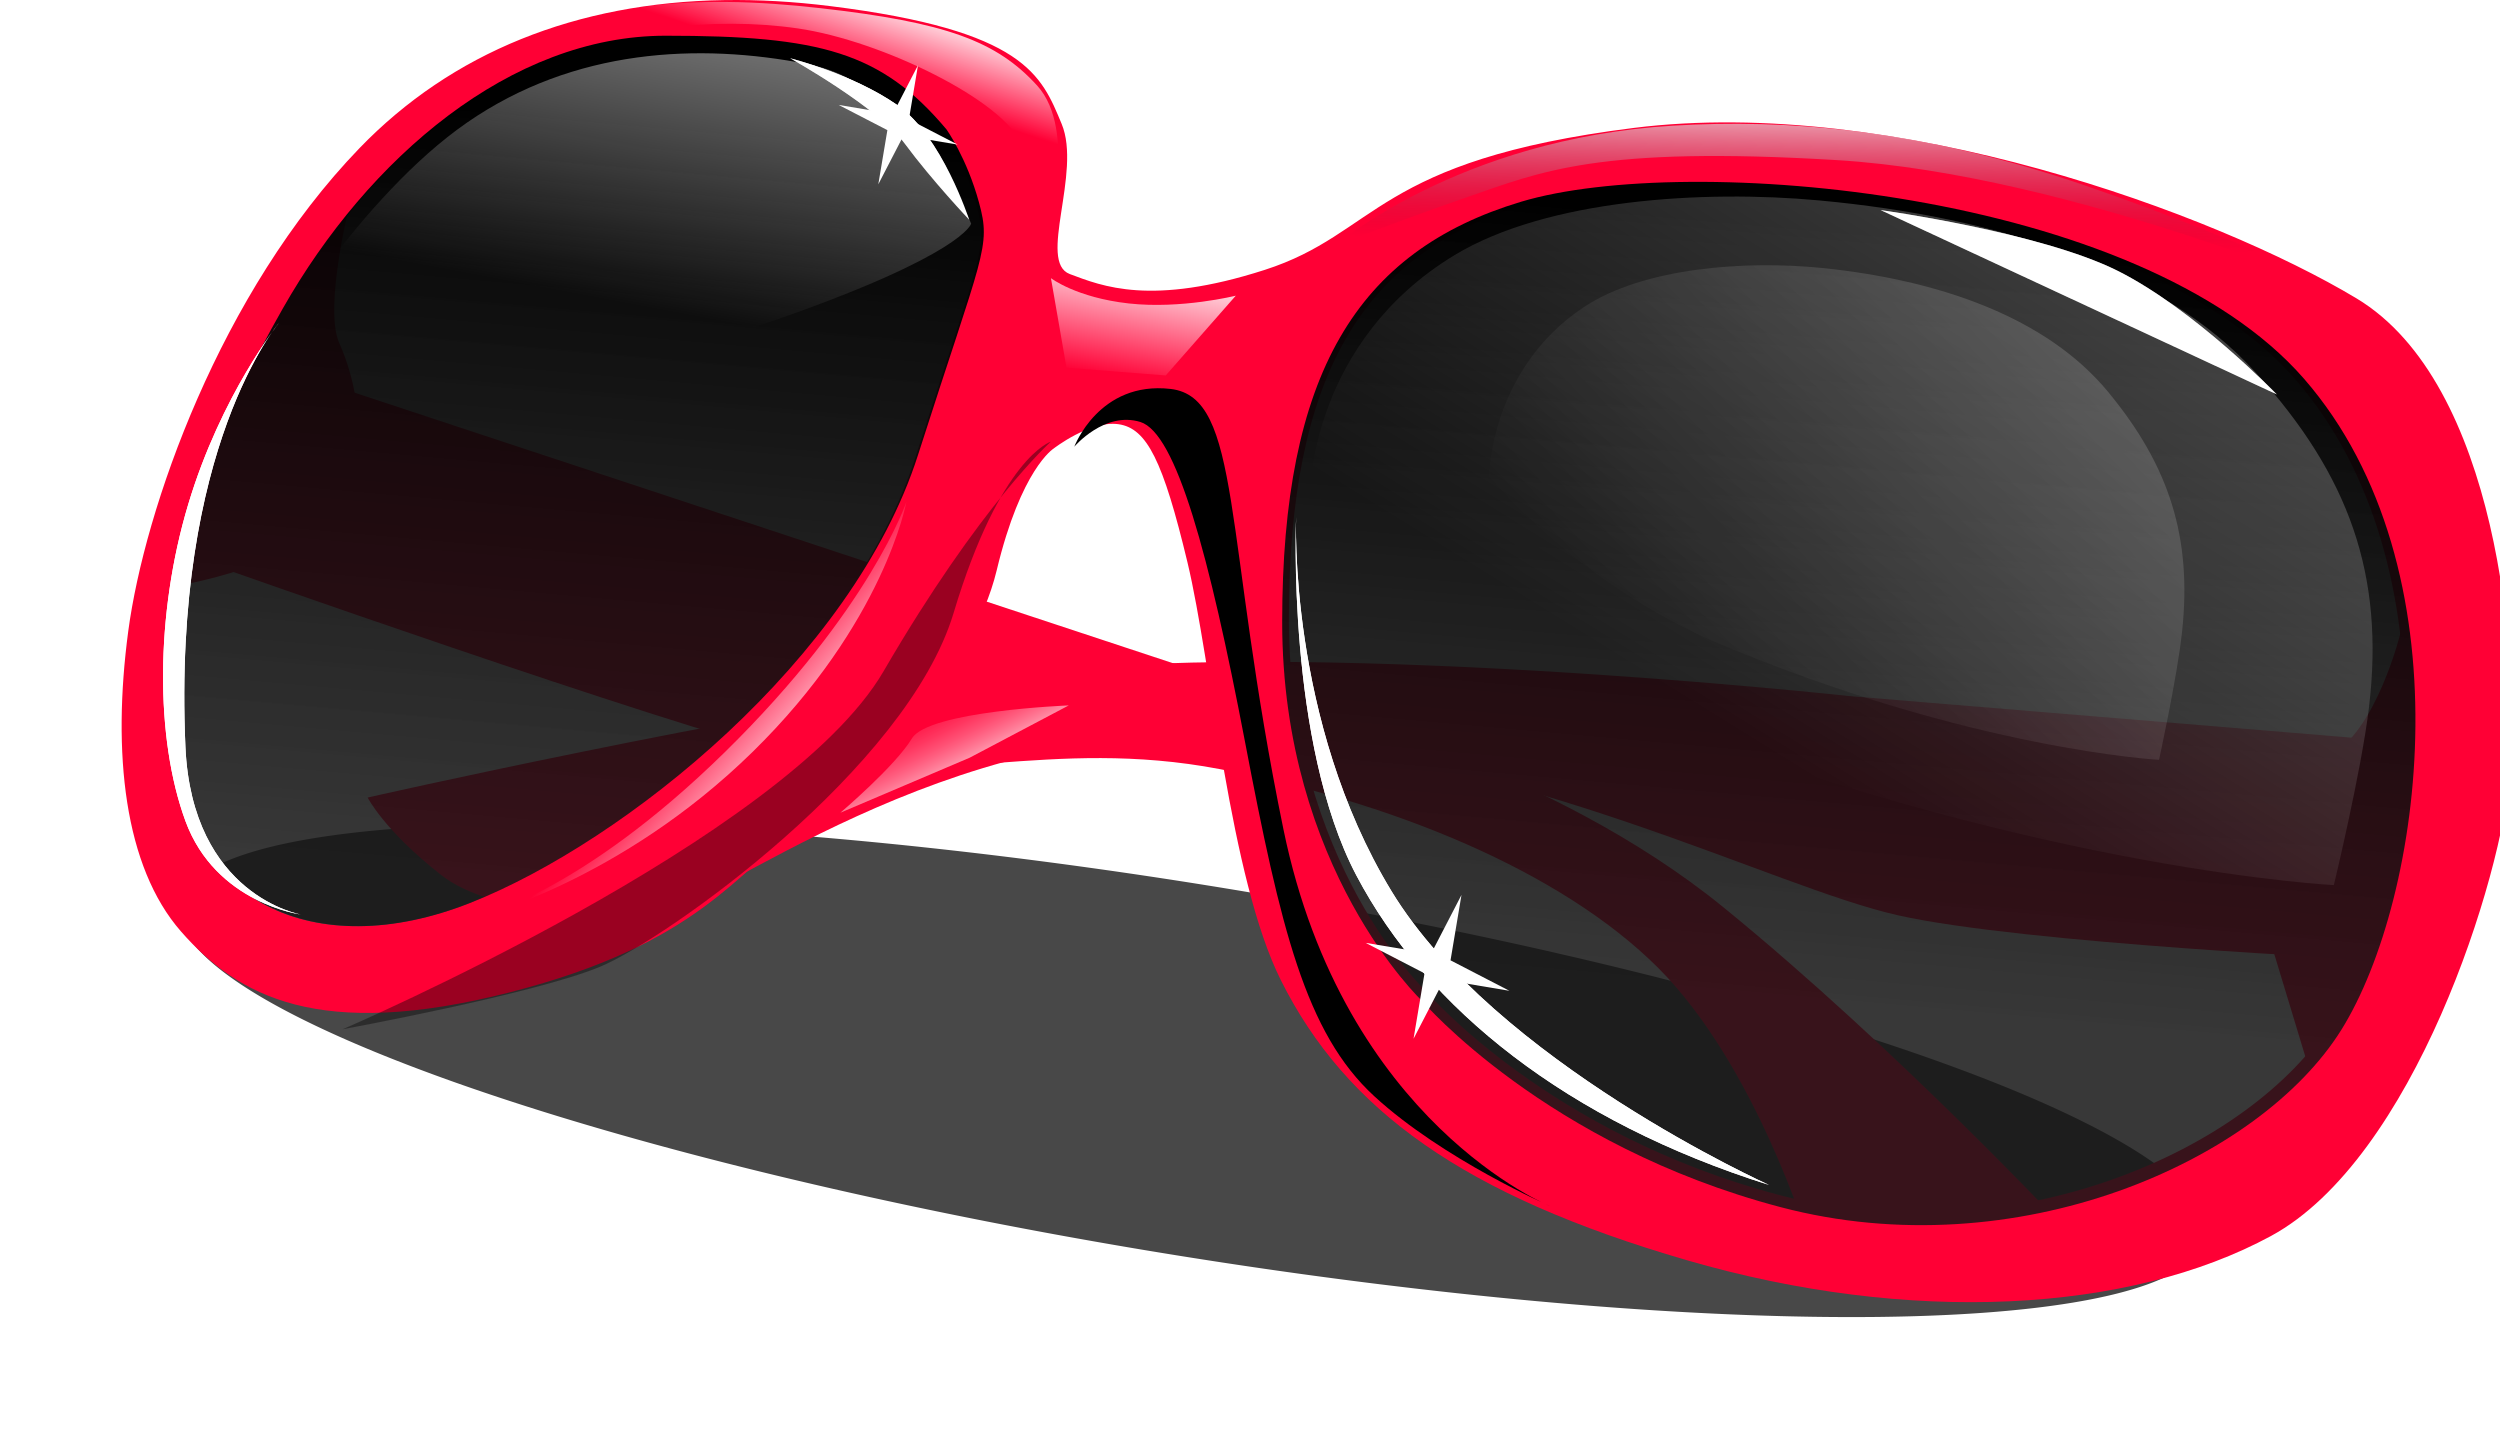
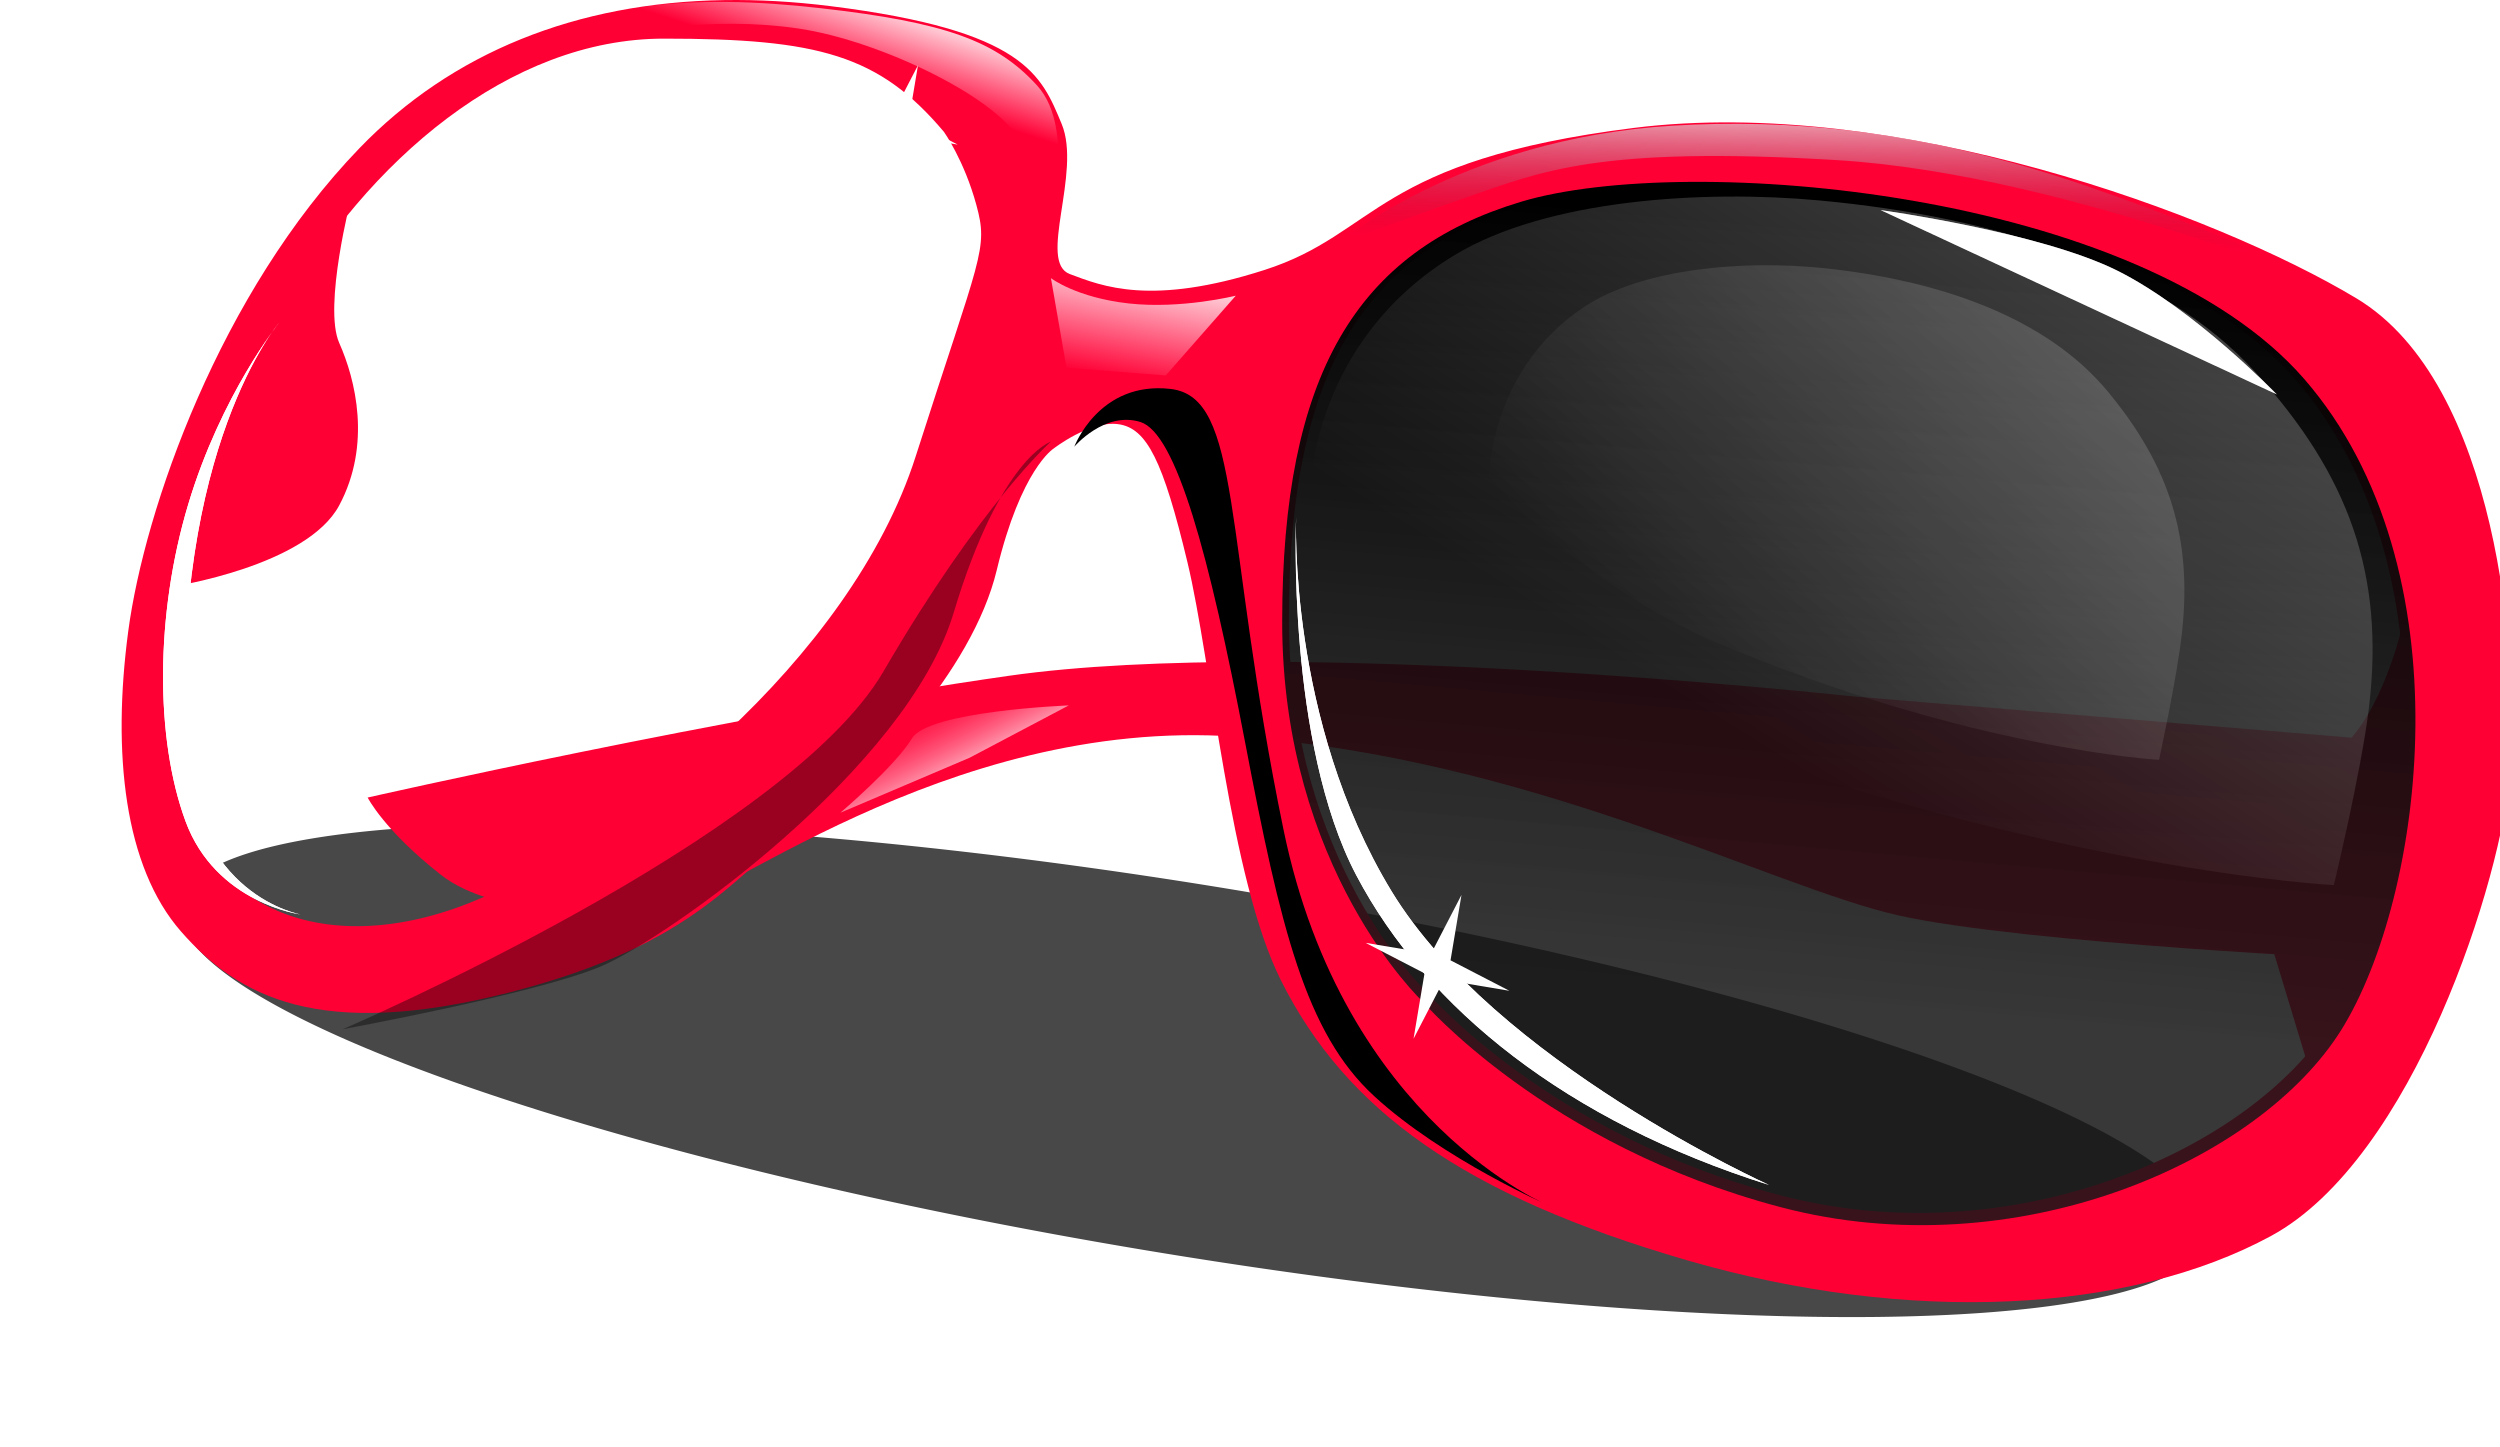
<svg xmlns="http://www.w3.org/2000/svg" xmlns:ns1="http://www.inkscape.org/namespaces/inkscape" xmlns:ns2="http://sodipodi.sourceforge.net/DTD/sodipodi-0.dtd" xmlns:xlink="http://www.w3.org/1999/xlink" width="622.24" height="360.219" id="svg2" version="1.1" ns1:version="0.48.2 r9819" ns2:docname="sunglasses.svg">
  <defs id="defs4">
    <linearGradient ns1:collect="always" id="linearGradient4095">
      <stop style="stop-color:#ffffff;stop-opacity:1" offset="0" id="stop4097" />
      <stop style="stop-color:#ff0035;stop-opacity:0;" offset="1" id="stop4099" />
    </linearGradient>
    <linearGradient ns1:collect="always" id="linearGradient4087">
      <stop style="stop-color:#ffffff;stop-opacity:1" offset="0" id="stop4089" />
      <stop style="stop-color:#ffffff;stop-opacity:0" offset="1" id="stop4091" />
    </linearGradient>
    <linearGradient ns1:collect="always" id="linearGradient4057">
      <stop style="stop-color:#ffffff;stop-opacity:1" offset="0" id="stop4059" />
      <stop style="stop-color:#ffffff;stop-opacity:0" offset="1" id="stop4061" />
    </linearGradient>
    <linearGradient ns1:collect="always" id="linearGradient4047">
      <stop style="stop-color:#ffffff;stop-opacity:1" offset="0" id="stop4049" />
      <stop style="stop-color:#ffffff;stop-opacity:0" offset="1" id="stop4051" />
    </linearGradient>
    <linearGradient id="linearGradient4037" ns1:collect="always">
      <stop id="stop4039" offset="0" style="stop-color:#ffffff;stop-opacity:1" />
      <stop id="stop4041" offset="1" style="stop-color:#ffffff;stop-opacity:0" />
    </linearGradient>
    <linearGradient ns1:collect="always" id="linearGradient4025">
      <stop style="stop-color:#ffffff;stop-opacity:1;" offset="0" id="stop4027" />
      <stop style="stop-color:#ffffff;stop-opacity:0;" offset="1" id="stop4029" />
    </linearGradient>
    <linearGradient ns1:collect="always" id="linearGradient3896">
      <stop style="stop-color:#ffffff;stop-opacity:1" offset="0" id="stop3898" />
      <stop style="stop-color:#900026;stop-opacity:0;" offset="1" id="stop3900" />
    </linearGradient>
    <linearGradient id="linearGradient3884">
      <stop style="stop-color:#ffffff;stop-opacity:1" offset="0" id="stop3886" />
      <stop style="stop-color:#900026;stop-opacity:0;" offset="1" id="stop3888" />
    </linearGradient>
    <linearGradient ns1:collect="always" id="linearGradient3866">
      <stop style="stop-color:#ffffff;stop-opacity:1;" offset="0" id="stop3868" />
      <stop style="stop-color:#ffffff;stop-opacity:0;" offset="1" id="stop3870" />
    </linearGradient>
    <linearGradient id="linearGradient3858" ns1:collect="always">
      <stop id="stop3860" offset="0" style="stop-color:#000000;stop-opacity:1" />
      <stop id="stop3862" offset="1" style="stop-color:#161616;stop-opacity:0.855" />
    </linearGradient>
    <linearGradient ns1:collect="always" id="linearGradient3848">
      <stop style="stop-color:#000000;stop-opacity:1" offset="0" id="stop3850" />
      <stop style="stop-color:#161616;stop-opacity:0.855" offset="1" id="stop3852" />
    </linearGradient>
    <linearGradient id="linearGradient3832" ns1:collect="always">
      <stop id="stop3834" offset="0" style="stop-color:#000000;stop-opacity:1" />
      <stop id="stop3836" offset="1" style="stop-color:#111111;stop-opacity:0" />
    </linearGradient>
    <linearGradient ns1:collect="always" id="linearGradient3808">
      <stop style="stop-color:#000000;stop-opacity:1" offset="0" id="stop3810" />
      <stop style="stop-color:#000000;stop-opacity:1" offset="1" id="stop3812" />
    </linearGradient>
    <linearGradient ns1:collect="always" xlink:href="#linearGradient3808" id="linearGradient3814" x1="245.714" y1="432.362" x2="232.857" y2="591.648" gradientUnits="userSpaceOnUse" />
    <linearGradient ns1:collect="always" xlink:href="#linearGradient3832" id="linearGradient3830" x1="236.429" y1="407.362" x2="232.857" y2="640.219" gradientUnits="userSpaceOnUse" />
    <linearGradient ns1:collect="always" xlink:href="#linearGradient3848" id="linearGradient3854" x1="229.286" y1="423.791" x2="212.143" y2="615.219" gradientUnits="userSpaceOnUse" gradientTransform="matrix(1.015,0,0,1.015,-6.804,-7.637)" />
    <linearGradient ns1:collect="always" xlink:href="#linearGradient3858" id="linearGradient3856" x1="229.286" y1="423.791" x2="212.143" y2="615.219" gradientUnits="userSpaceOnUse" gradientTransform="matrix(1.003,0,0,1.003,-0.332,-2.017)" />
    <linearGradient ns1:collect="always" xlink:href="#linearGradient3866" id="linearGradient3872" x1="263.145" y1="385.661" x2="256.074" y2="407.38" gradientUnits="userSpaceOnUse" />
    <linearGradient ns1:collect="always" xlink:href="#linearGradient3896" id="linearGradient3902" x1="500.714" y1="414.505" x2="500" y2="453.791" gradientUnits="userSpaceOnUse" />
    <filter ns1:collect="always" id="filter3989" color-interpolation-filters="sRGB">
      <feGaussianBlur ns1:collect="always" stdDeviation="4.908" id="feGaussianBlur3991" />
    </filter>
    <filter ns1:collect="always" id="filter4019" x="-0.149" width="1.298" y="-0.087" height="1.173" color-interpolation-filters="sRGB">
      <feGaussianBlur ns1:collect="always" stdDeviation="7.352" id="feGaussianBlur4021" />
    </filter>
    <linearGradient ns1:collect="always" xlink:href="#linearGradient4025" id="linearGradient4031" x1="347.257" y1="457.133" x2="341.445" y2="488.13" gradientUnits="userSpaceOnUse" />
    <linearGradient ns1:collect="always" xlink:href="#linearGradient4037" id="linearGradient4035" x1="627.138" y1="386.883" x2="493.155" y2="584.012" gradientUnits="userSpaceOnUse" gradientTransform="matrix(1.004,0,0,0.915,-6.764,39.006)" />
    <linearGradient ns1:collect="always" xlink:href="#linearGradient4047" id="linearGradient4045" gradientUnits="userSpaceOnUse" gradientTransform="matrix(0.657,0,0,0.657,173.506,169.646)" x1="631.271" y1="460.36" x2="473.028" y2="611.589" />
    <linearGradient ns1:collect="always" xlink:href="#linearGradient4057" id="linearGradient4055" x1="287.004" y1="323.074" x2="258.088" y2="476.81" gradientUnits="userSpaceOnUse" />
    <filter ns1:collect="always" id="filter4067" x="-0.145" width="1.289" y="-0.103" height="1.205" color-interpolation-filters="sRGB">
      <feGaussianBlur ns1:collect="always" stdDeviation="7.098" id="feGaussianBlur4069" />
    </filter>
    <linearGradient ns1:collect="always" xlink:href="#linearGradient4087" id="linearGradient4085" x1="255.479" y1="590.718" x2="233.562" y2="570.855" gradientUnits="userSpaceOnUse" />
    <linearGradient ns1:collect="always" xlink:href="#linearGradient4095" id="linearGradient4101" x1="302.055" y1="589.348" x2="289.041" y2="563.321" gradientUnits="userSpaceOnUse" />
    <filter ns1:collect="always" id="filter4128" x="-0.088" width="1.176" y="-0.258" height="1.517" color-interpolation-filters="sRGB">
      <feGaussianBlur ns1:collect="always" stdDeviation="18.686" id="feGaussianBlur4130" />
    </filter>
    <linearGradient ns1:collect="always" xlink:href="#linearGradient4047" id="linearGradient4134" x1="541.096" y1="429.075" x2="520.548" y2="480.444" gradientUnits="userSpaceOnUse" gradientTransform="translate(39.726,-2.74)" />
    <filter ns1:collect="always" id="filter4138" x="-0.088" width="1.176" y="-0.189" height="1.378" color-interpolation-filters="sRGB">
      <feGaussianBlur ns1:collect="always" stdDeviation="3.613" id="feGaussianBlur4140" />
    </filter>
    <linearGradient ns1:collect="always" xlink:href="#linearGradient4057" id="linearGradient4146" x1="283.811" y1="421.294" x2="278.484" y2="429.043" gradientUnits="userSpaceOnUse" />
    <filter ns1:collect="always" id="filter4150" x="-0.114" width="1.228" y="-0.127" height="1.253" color-interpolation-filters="sRGB">
      <feGaussianBlur ns1:collect="always" stdDeviation="2.119" id="feGaussianBlur4152" />
    </filter>
    <filter ns1:collect="always" id="filter4154" x="-0.4" width="1.8" y="-0.093" height="1.187" color-interpolation-filters="sRGB">
      <feGaussianBlur ns1:collect="always" stdDeviation="5.724" id="feGaussianBlur4156" />
    </filter>
  </defs>
  <ns2:namedview id="base" pagecolor="#ffffff" bordercolor="#666666" borderopacity="1.0" ns1:pageopacity="0.0" ns1:pageshadow="2" ns1:zoom="0.73" ns1:cx="138.50578" ns1:cy="160.19428" ns1:document-units="px" ns1:current-layer="layer1" showgrid="false" ns1:window-width="1366" ns1:window-height="706" ns1:window-x="-8" ns1:window-y="-8" ns1:window-maximized="1" showguides="true" ns1:guide-bbox="true" fit-margin-top="0" fit-margin-left="0" fit-margin-right="0" fit-margin-bottom="0" />
  <g ns1:label="Layer 1" ns1:groupmode="layer" id="layer1" transform="translate(-60.015,-393.228)">
-     <path ns2:type="arc" style="fill:#484848;fill-opacity:1;stroke:none;filter:url(#filter4128)" id="path4126" ns2:cx="359.58905" ns2:cy="642.0882" ns2:rx="256.8493" ns2:ry="65.068497" d="m 616.438,642.088 a 256.849,65.068 0 1 1 -513.699,0 256.849,65.068 0 1 1 513.699,0 z" transform="matrix(0.981,0.164,-0.19,0.686,126.138,160.226)" />
+     <path ns2:type="arc" style="fill:#484848;fill-opacity:1;stroke:none;filter:url(#filter4128)" id="path4126" ns2:cx="359.58905" ns2:cy="642.0882" ns2:rx="256.8493" ns2:ry="65.068497" d="m 616.438,642.088 a 256.849,65.068 0 1 1 -513.699,0 256.849,65.068 0 1 1 513.699,0 " transform="matrix(0.981,0.164,-0.19,0.686,126.138,160.226)" />
    <g id="g3797" style="fill:#ff0035;fill-opacity:1">
      <path ns1:connector-curvature="0" id="path3770" d="m 651.548,632.139 c 0,0 -87.883,-4.041 -119.198,-11.112 -31.315,-7.071 -91.924,-39.396 -164.655,-44.447 -72.731,-5.051 -131.32,43.437 -143.442,43.437 -12.122,0 -40.406,2.02 -54.548,-9.091 -14.142,-11.112 -18.183,-19.193 -18.183,-19.193 0,0 88.893,-20.203 159.604,-30.305 70.711,-10.102 209.102,5.051 209.102,5.051 l 146.472,12.122 z" style="fill:#ff0035;fill-opacity:1;stroke:none" />
      <g style="fill:#ff0035;fill-opacity:1" id="g3792">
-         <path style="fill:#ff0035;fill-opacity:1;stroke:none" d="m 144.452,489.707 241.426,79.802 c 0,0 59.599,14.142 103.036,49.497 43.437,35.355 85.863,80.812 85.863,80.812 l -64.65,2.02 c 0,0 -13.132,-43.437 -37.376,-67.68 -24.244,-24.244 -66.67,-41.416 -109.096,-49.497 -42.426,-8.081 -71.721,5.051 -105.056,-3.03 -33.335,-8.081 -147.482,-48.487 -147.482,-48.487 z" id="path3774" ns1:connector-curvature="0" />
        <path style="fill:#ff0035;fill-opacity:1;stroke:none" d="m 657.609,550.316 c 0,0 -6.061,25.254 -18.183,31.315 -12.122,6.061 -14.142,46.467 -14.142,46.467 l 10.102,33.335 36.365,-62.629 z" id="path3786" ns1:connector-curvature="0" />
        <path style="fill:#ff0035;fill-opacity:1;stroke:none" d="m 147.482,442.23 c 0,0 -7.071,27.274 -3.03,36.365 4.041,9.091 8.081,25.254 0,40.406 -8.081,15.152 -41.416,20.203 -41.416,20.203 0,0 4.041,-40.406 15.152,-59.599 11.112,-19.193 29.294,-37.376 29.294,-37.376 z" id="path3772" ns1:connector-curvature="0" />
      </g>
    </g>
    <path style="fill:#ff0035;fill-opacity:1;stroke:none" d="m 240.281,393.25 c -36.818,0.587 -67.8,13.042 -90.781,36.844 -34.744,35.985 -53.522,89.914 -57.562,120.219 -4.041,30.305 -1.017,58.588 13.125,74.75 14.142,16.162 34.335,27.278 81.812,15.156 47.477,-12.122 56.556,-30.295 72.719,-41.406 16.162,-11.112 42.439,-38.402 48.5,-63.656 C 314.155,509.902 322.25,504.875 322.25,504.875 c 0,0 9.085,-7.073 16.156,-6.062 7.071,1.01 11.095,9.09 17.156,34.344 6.061,25.254 10.496,78.524 23.25,104.031 16.162,32.325 45.442,53.525 101,69.688 55.558,16.162 110.113,13.162 145.469,-6.031 35.355,-19.193 57.573,-88.913 59.594,-116.188 2.02,-27.274 -3.02,-95.974 -38.375,-117.188 -35.355,-21.213 -115.163,-50.487 -179.812,-42.406 -64.65,8.081 -63.622,26.252 -91.906,35.344 -28.284,9.091 -40.419,4.062 -48.5,1.031 -8.081,-3.03 3.02,-25.253 -2.031,-37.375 -5.051,-12.122 -9.075,-23.252 -57.562,-29.312 -9.091,-1.136 -17.91,-1.635 -26.406,-1.5 z M 225.25,402.844 c 38.386,0 53.556,4.026 69.719,23.219 0,0 5.032,7.076 8.062,18.188 3.03,11.112 1.037,12.117 -15.125,62.625 -16.162,50.508 -72.739,95.973 -111.125,111.125 -38.386,15.152 -71.299,-0.191 -73.75,-39.406 C 100.001,530.106 114.847,497.748 130.312,470.5 151.526,433.124 186.864,402.844 225.25,402.844 z M 480.781,439.375 c 50.192,-0.379 120.258,13.462 150.562,48.312 40.406,46.467 29.297,127.269 9.094,159.594 -20.203,32.325 -79.796,58.59 -137.375,43.438 -57.579,-15.152 -87.875,-50.5 -87.875,-50.5 0,0 -34.375,-32.328 -34.375,-92.938 0,-60.609 18.188,-90.909 58.594,-103.031 10.102,-3.03 24.644,-4.749 41.375,-4.875 z" id="path2996" ns1:connector-curvature="0" />
-     <path style="fill:url(#linearGradient3856);fill-opacity:1;stroke:none" d="m 295.586,425.428 c -16.215,-19.255 -31.416,-23.309 -69.926,-23.309 -38.51,0 -73.98,30.403 -95.261,67.899 -15.515,27.336 -30.403,59.792 -27.362,108.436 2.459,39.342 35.47,54.725 73.98,39.523 38.51,-15.201 95.261,-60.805 111.476,-111.476 16.215,-50.671 18.242,-51.684 15.201,-62.832 -3.04,-11.148 -8.107,-18.242 -8.107,-18.242 z" id="path3766" ns1:connector-curvature="0" ns2:nodetypes="cssssssc" />
    <path style="fill:url(#linearGradient3854);fill-opacity:1;stroke:none" d="m 414.017,642.412 c 0,0 -34.872,-32.821 -34.872,-94.361 0,-61.54 18.462,-92.309 59.488,-104.617 41.026,-12.308 153.849,-3.077 194.876,44.103 41.026,47.18 29.744,129.233 9.231,162.054 -20.513,32.821 -81.027,59.488 -139.49,44.103 -58.463,-15.385 -89.232,-51.283 -89.232,-51.283 z" id="path3768" ns1:connector-curvature="0" />
    <path style="fill:url(#linearGradient3872);fill-opacity:1;stroke:none" d="m 320.723,451.321 c 0,0 7.555,-25.655 -2.546,-36.767 -10.102,-11.112 -22.708,-15.761 -54.022,-19.297 -31.315,-3.536 -59.599,-2.02 -87.883,15.152 -21.556,13.088 -35.86,31.82 -35.86,31.82 0,0 21.718,-25.759 47.477,-33.84 25.759,-8.081 49.654,-11.14 70.711,-8.081 21.057,3.059 51.518,18.183 55.558,28.789 4.041,10.607 6.566,22.223 6.566,22.223 z" id="path3864" ns1:connector-curvature="0" ns2:nodetypes="cssscszsc" />
    <path style="fill:url(#linearGradient3902);fill-opacity:1;stroke:none" d="m 392.143,454.505 c 0,0 30.807,-26.774 84.286,-30 27.902,-1.683 61.429,0.714 102.857,15 C 620.714,453.791 650,468.791 650,468.791 c 0,0 -73.571,-32.143 -132.857,-35.714 -59.286,-3.571 -73.571,2.857 -92.143,9.286 -18.571,6.429 -32.857,12.143 -32.857,12.143 z" id="path3894" ns1:connector-curvature="0" ns2:nodetypes="csscssc" />
    <path style="opacity:0.63;fill:#020202;stroke:none;filter:url(#filter3989)" d="m 321.588,503.144 c 0,0 -12.592,3.875 -24.216,42.62 -11.624,38.746 -71.679,81.366 -88.146,88.146 -16.467,6.78 -63.93,15.498 -63.93,15.498 0,0 110.425,-47.463 134.641,-89.115 24.216,-41.651 41.651,-57.15 41.651,-57.15 z" id="path3959" ns1:connector-curvature="0" />
    <path style="fill:#000000;stroke:none;filter:url(#filter4019)" d="m 327.397,504.417 c 0,0 7.534,-8.904 16.438,-6.164 8.904,2.74 17.123,32.877 26.027,79.452 8.904,46.575 15.069,72.603 32.192,88.356 17.123,15.753 43.836,27.397 43.836,27.397 0,0 -51.37,-20.548 -66.438,-93.836 -15.068,-73.288 -10.274,-107.534 -28.082,-109.589 -17.808,-2.055 -23.973,14.384 -23.973,14.384 z" id="path3993" ns1:connector-curvature="0" />
    <path style="fill:url(#linearGradient4031);fill-opacity:1;stroke:none" d="m 321.588,462.461 c 0,0 6.296,4.843 19.373,6.296 13.077,1.453 26.638,-1.937 26.638,-1.937 l -17.436,19.857 -24.7,-1.937 z" id="path4023" ns1:connector-curvature="0" />
    <path style="opacity:0.361;fill:url(#linearGradient4035);fill-opacity:1;stroke:none" d="m 386.113,515.18 c 0,0 0.444,-36.982 35.981,-58.477 22.932,-13.87 61.877,-16.255 90.643,-13.596 44.6,4.121 85.373,17.14 108.713,42.835 23.339,25.694 32.091,50.503 28.202,83.285 -1.884,15.88 -8.752,44.301 -8.752,44.301 0,0 -70.99,-3.544 -166.292,-39.871 -55.484,-21.149 -88.495,-58.477 -88.495,-58.477 z" id="path4033" ns1:connector-curvature="0" ns2:nodetypes="csssscsc" />
    <path ns2:nodetypes="csssscsc" ns1:connector-curvature="0" id="path4043" d="m 430.637,511.702 c 0,0 0.29,-26.566 23.549,-42.006 15.008,-9.963 40.497,-11.676 59.324,-9.767 29.19,2.96 55.875,12.313 71.15,30.77 15.275,18.457 21.003,36.278 18.457,59.827 -1.233,11.408 -5.728,31.823 -5.728,31.823 0,0 -46.462,-2.546 -108.835,-28.641 -36.313,-15.192 -57.918,-42.006 -57.918,-42.006 z" style="opacity:0.18;fill:url(#linearGradient4045);fill-opacity:1;stroke:none" />
-     <path style="fill:url(#linearGradient4055);fill-opacity:1;stroke:none" d="m 301.731,448.9 c 0,0 -13.561,-34.387 -40.683,-39.714 -27.122,-5.328 -58.118,-3.875 -84.756,14.53 -26.638,18.404 -48.916,56.181 -48.916,56.181 0,0 77.491,9.686 124.954,-6.78 47.463,-16.467 49.401,-24.216 49.401,-24.216 z" id="path4053" ns1:connector-curvature="0" ns2:nodetypes="czzcsc" />
    <path style="fill:#ffffff;stroke:none" d="m 382.613,522.032 c 0,0 -2.445,55.995 15.014,89.115 17.459,33.119 52.465,61.179 102.676,77.007 0,0 -68.158,-30.695 -93.958,-73.132 -25.8,-42.437 -23.732,-92.989 -23.732,-92.989 z" id="path4063" ns1:connector-curvature="0" ns2:nodetypes="czczc" />
    <path ns2:nodetypes="czczc" ns1:connector-curvature="0" id="path4065" d="m 382.613,522.032 c 0,0 -2.445,55.995 15.014,89.115 17.459,33.119 52.465,61.179 102.676,77.007 0,0 -68.158,-30.695 -93.958,-73.132 -25.8,-42.437 -23.732,-92.989 -23.732,-92.989 z" style="fill:#ffffff;stroke:none;filter:url(#filter4067)" />
    <path style="fill:#ffffff;stroke:none" d="m 134.932,620.855 c 0,0 -21.233,-2.74 -28.767,-23.288 -7.534,-20.548 -7.534,-51.37 0.685,-78.767 8.219,-27.397 22.603,-45.205 22.603,-45.205 0,0 -26.554,30.78 -23.288,105.479 1.626,37.191 28.767,41.781 28.767,41.781 z" id="path4071" ns1:connector-curvature="0" ns2:nodetypes="csscsc" />
    <path ns2:nodetypes="csscsc" ns1:connector-curvature="0" id="path4073" d="m 134.932,620.855 c 0,0 -21.233,-2.74 -28.767,-23.288 -7.534,-20.548 -7.534,-51.37 0.685,-78.767 8.219,-27.397 22.603,-45.205 22.603,-45.205 0,0 -26.554,30.78 -23.288,105.479 1.626,37.191 28.767,41.781 28.767,41.781 z" style="fill:#ffffff;stroke:none;filter:url(#filter4154)" />
-     <path style="fill:url(#linearGradient4085);fill-opacity:1;stroke:none" d="m 285.616,518.116 c 0,0 -8.904,26.712 -45.205,62.329 -36.301,35.616 -61.644,41.096 -61.644,41.096 0,0 35.616,-8.904 68.493,-41.096 32.877,-32.192 38.356,-62.329 38.356,-62.329 z" id="path4083" ns1:connector-curvature="0" ns2:nodetypes="czczc" />
    <path style="fill:url(#linearGradient4101);fill-opacity:1;stroke:none" d="m 301.37,581.814 -32.192,13.699 c 0,0 13.699,-11.644 17.808,-18.493 4.11,-6.849 39.041,-8.219 39.041,-8.219 z" id="path4093" ns1:connector-curvature="0" />
    <path style="fill:#ffffff;fill-opacity:1;stroke:none" d="m 423.774,615.97 -2.728,16.28 14.661,7.585 -16.28,-2.728 -7.585,14.661 2.728,-16.28 -14.661,-7.585 16.28,2.728 z" id="path4105" ns1:connector-curvature="0" ns2:nodetypes="ccccccccc" />
    <path style="fill:#ffffff;fill-opacity:1;stroke:none" d="m 288.5,409.463 -2.258,13.477 12.137,6.279 -13.477,-2.258 -6.279,12.137 2.258,-13.477 -12.137,-6.279 13.477,2.258 z" id="path4105-5" ns1:connector-curvature="0" ns2:nodetypes="ccccccccc" />
    <path style="fill:url(#linearGradient4134);fill-opacity:1;stroke:none" d="m 626.712,491.403 c 0,0 -20.517,-21.243 -39.726,-30.822 -19.209,-9.579 -58.904,-15.068 -58.904,-15.068 z" id="path4132" ns1:connector-curvature="0" ns2:nodetypes="czcc" />
    <path ns2:nodetypes="czcc" ns1:connector-curvature="0" id="path4136" d="m 626.712,491.403 c 0,0 -20.517,-21.243 -39.726,-30.822 -19.209,-9.579 -58.904,-15.068 -58.904,-15.068 z" style="fill:#ffffff;fill-opacity:1;stroke:none;filter:url(#filter4138)" />
    <path style="fill:url(#linearGradient4146);fill-opacity:1;stroke:none" d="m 301.247,447.931 c 0,0 -6.78,-20.826 -17.92,-28.575 -11.139,-7.749 -26.638,-11.624 -26.638,-11.624 0,0 21.794,12.108 28.575,21.31 6.78,9.202 15.983,18.888 15.983,18.888 z" id="path4144" ns1:connector-curvature="0" />
    <path ns1:connector-curvature="0" id="path4148" d="m 301.247,447.931 c 0,0 -6.78,-20.826 -17.92,-28.575 -11.139,-7.749 -26.638,-11.624 -26.638,-11.624 0,0 21.794,12.108 28.575,21.31 6.78,9.202 15.983,18.888 15.983,18.888 z" style="fill:#ffffff;fill-opacity:1;stroke:none;filter:url(#filter4150)" />
  </g>
</svg>